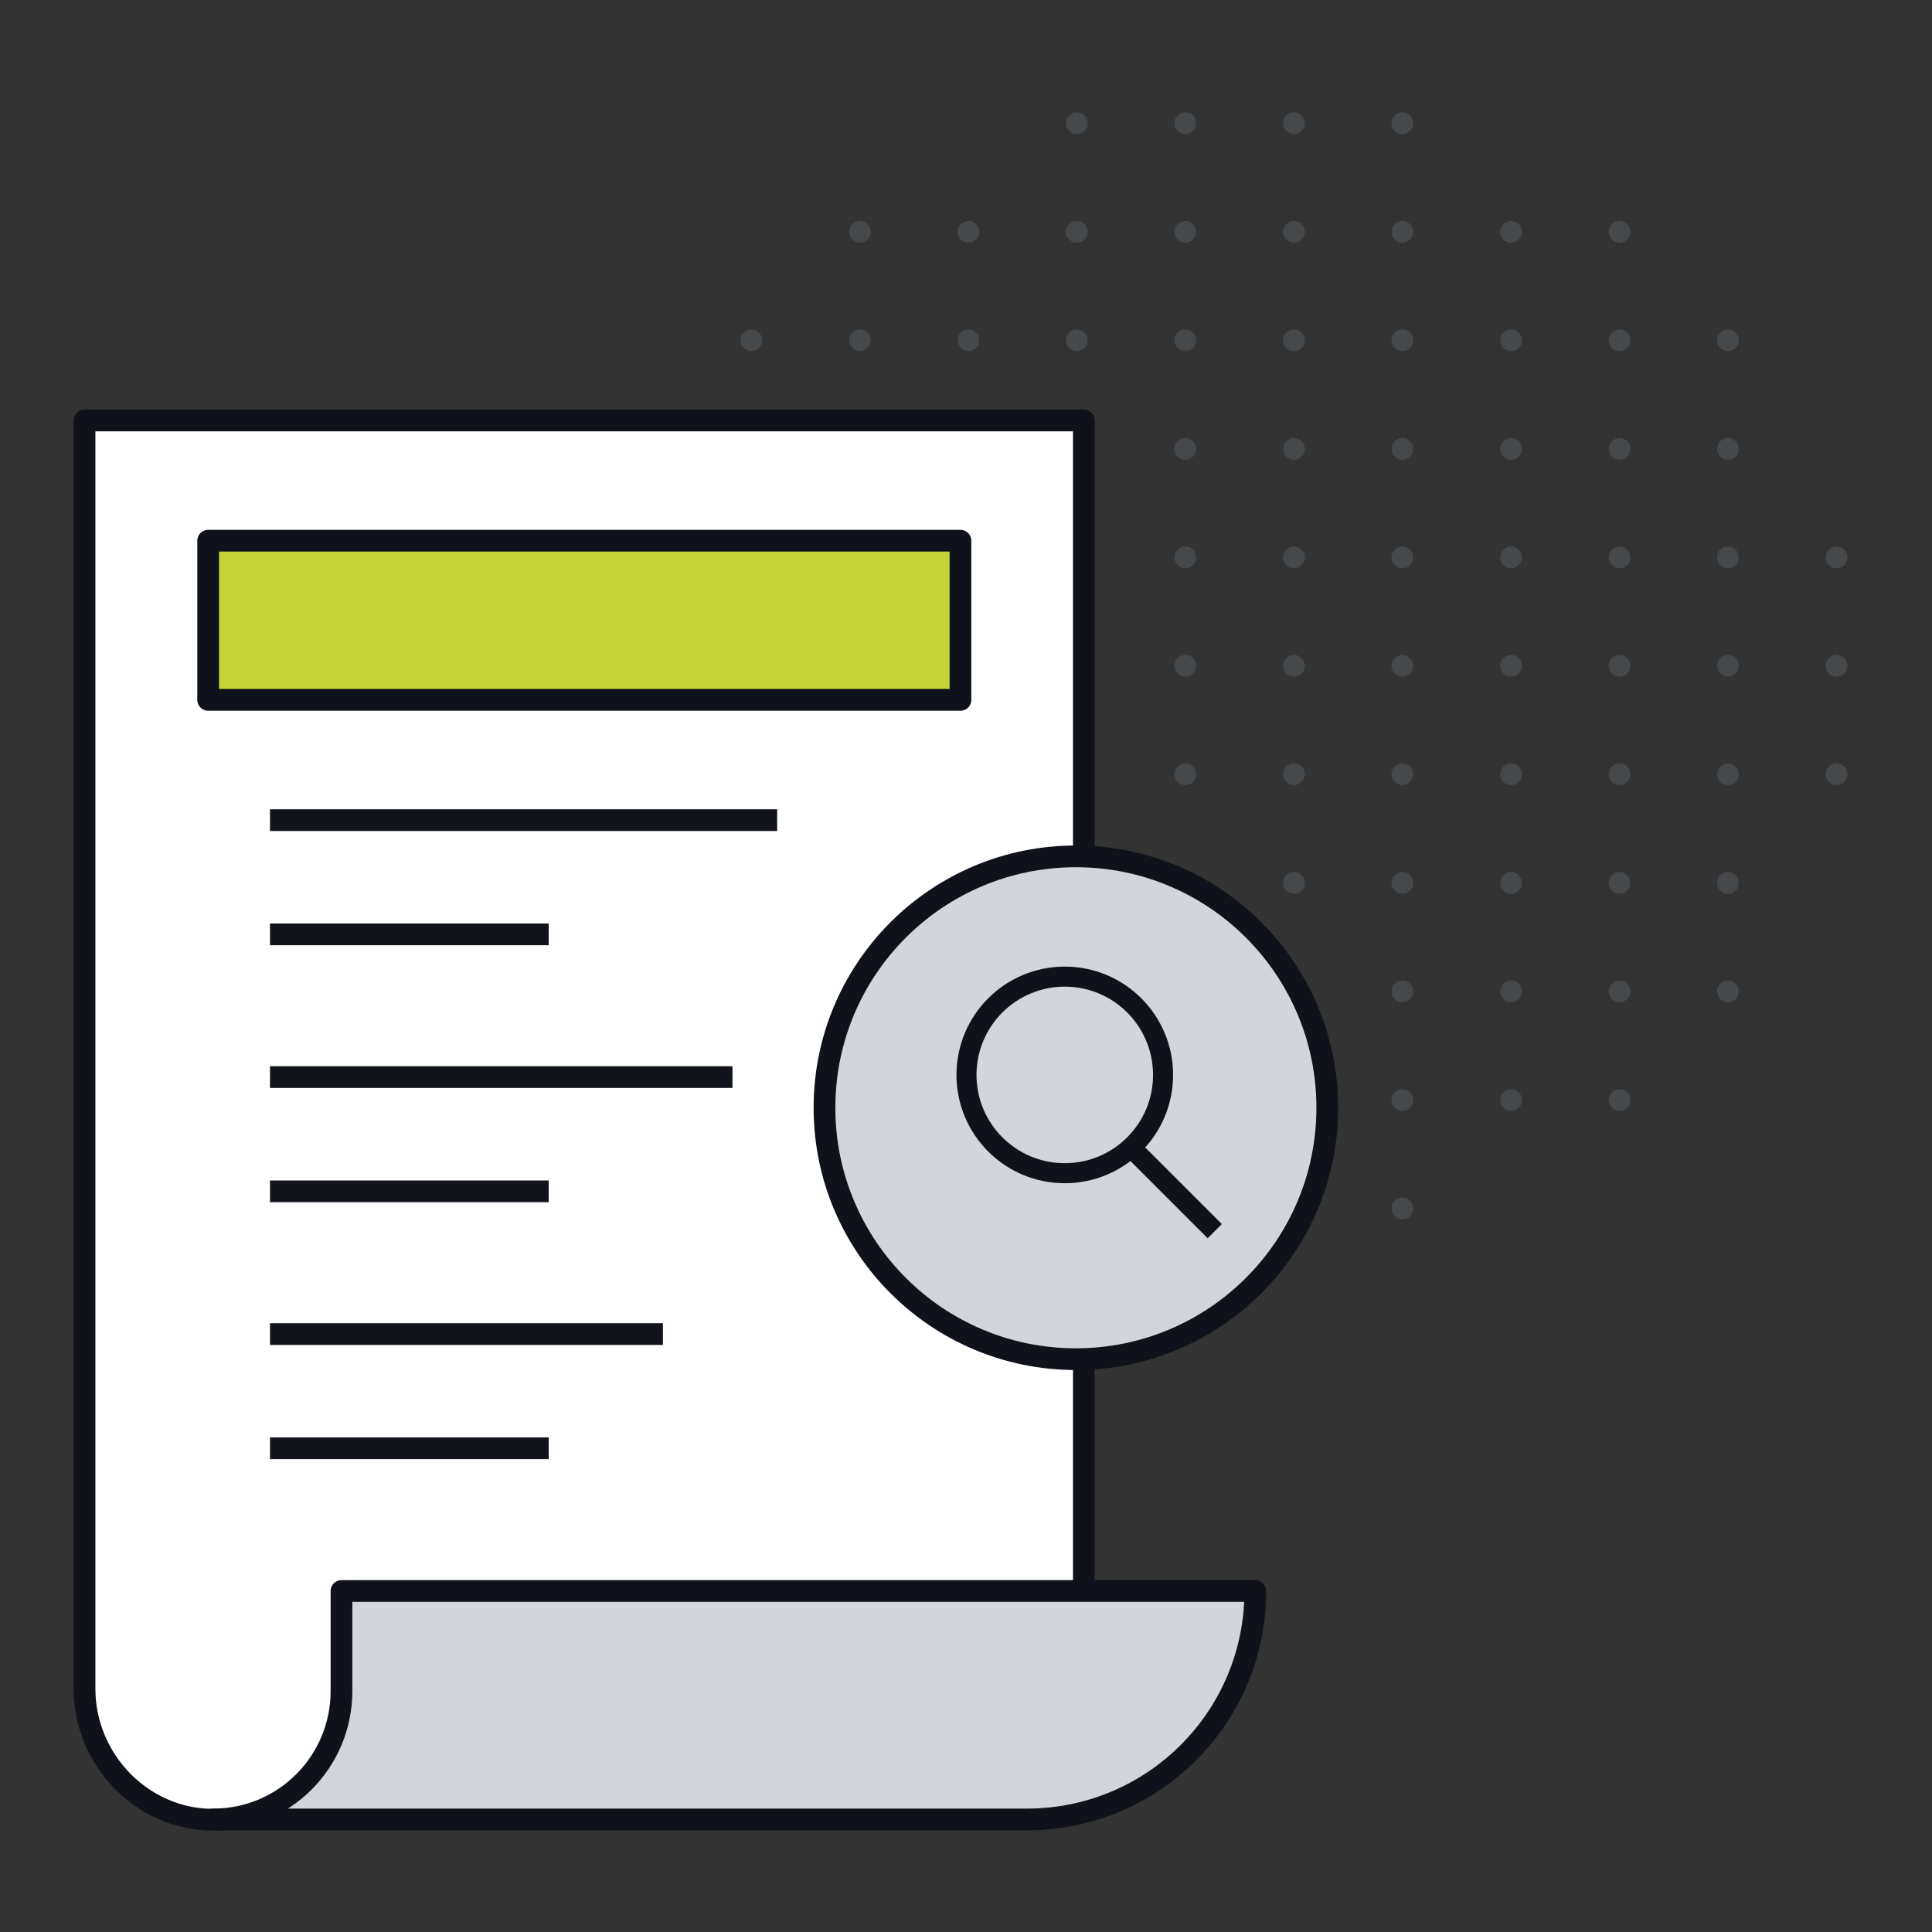
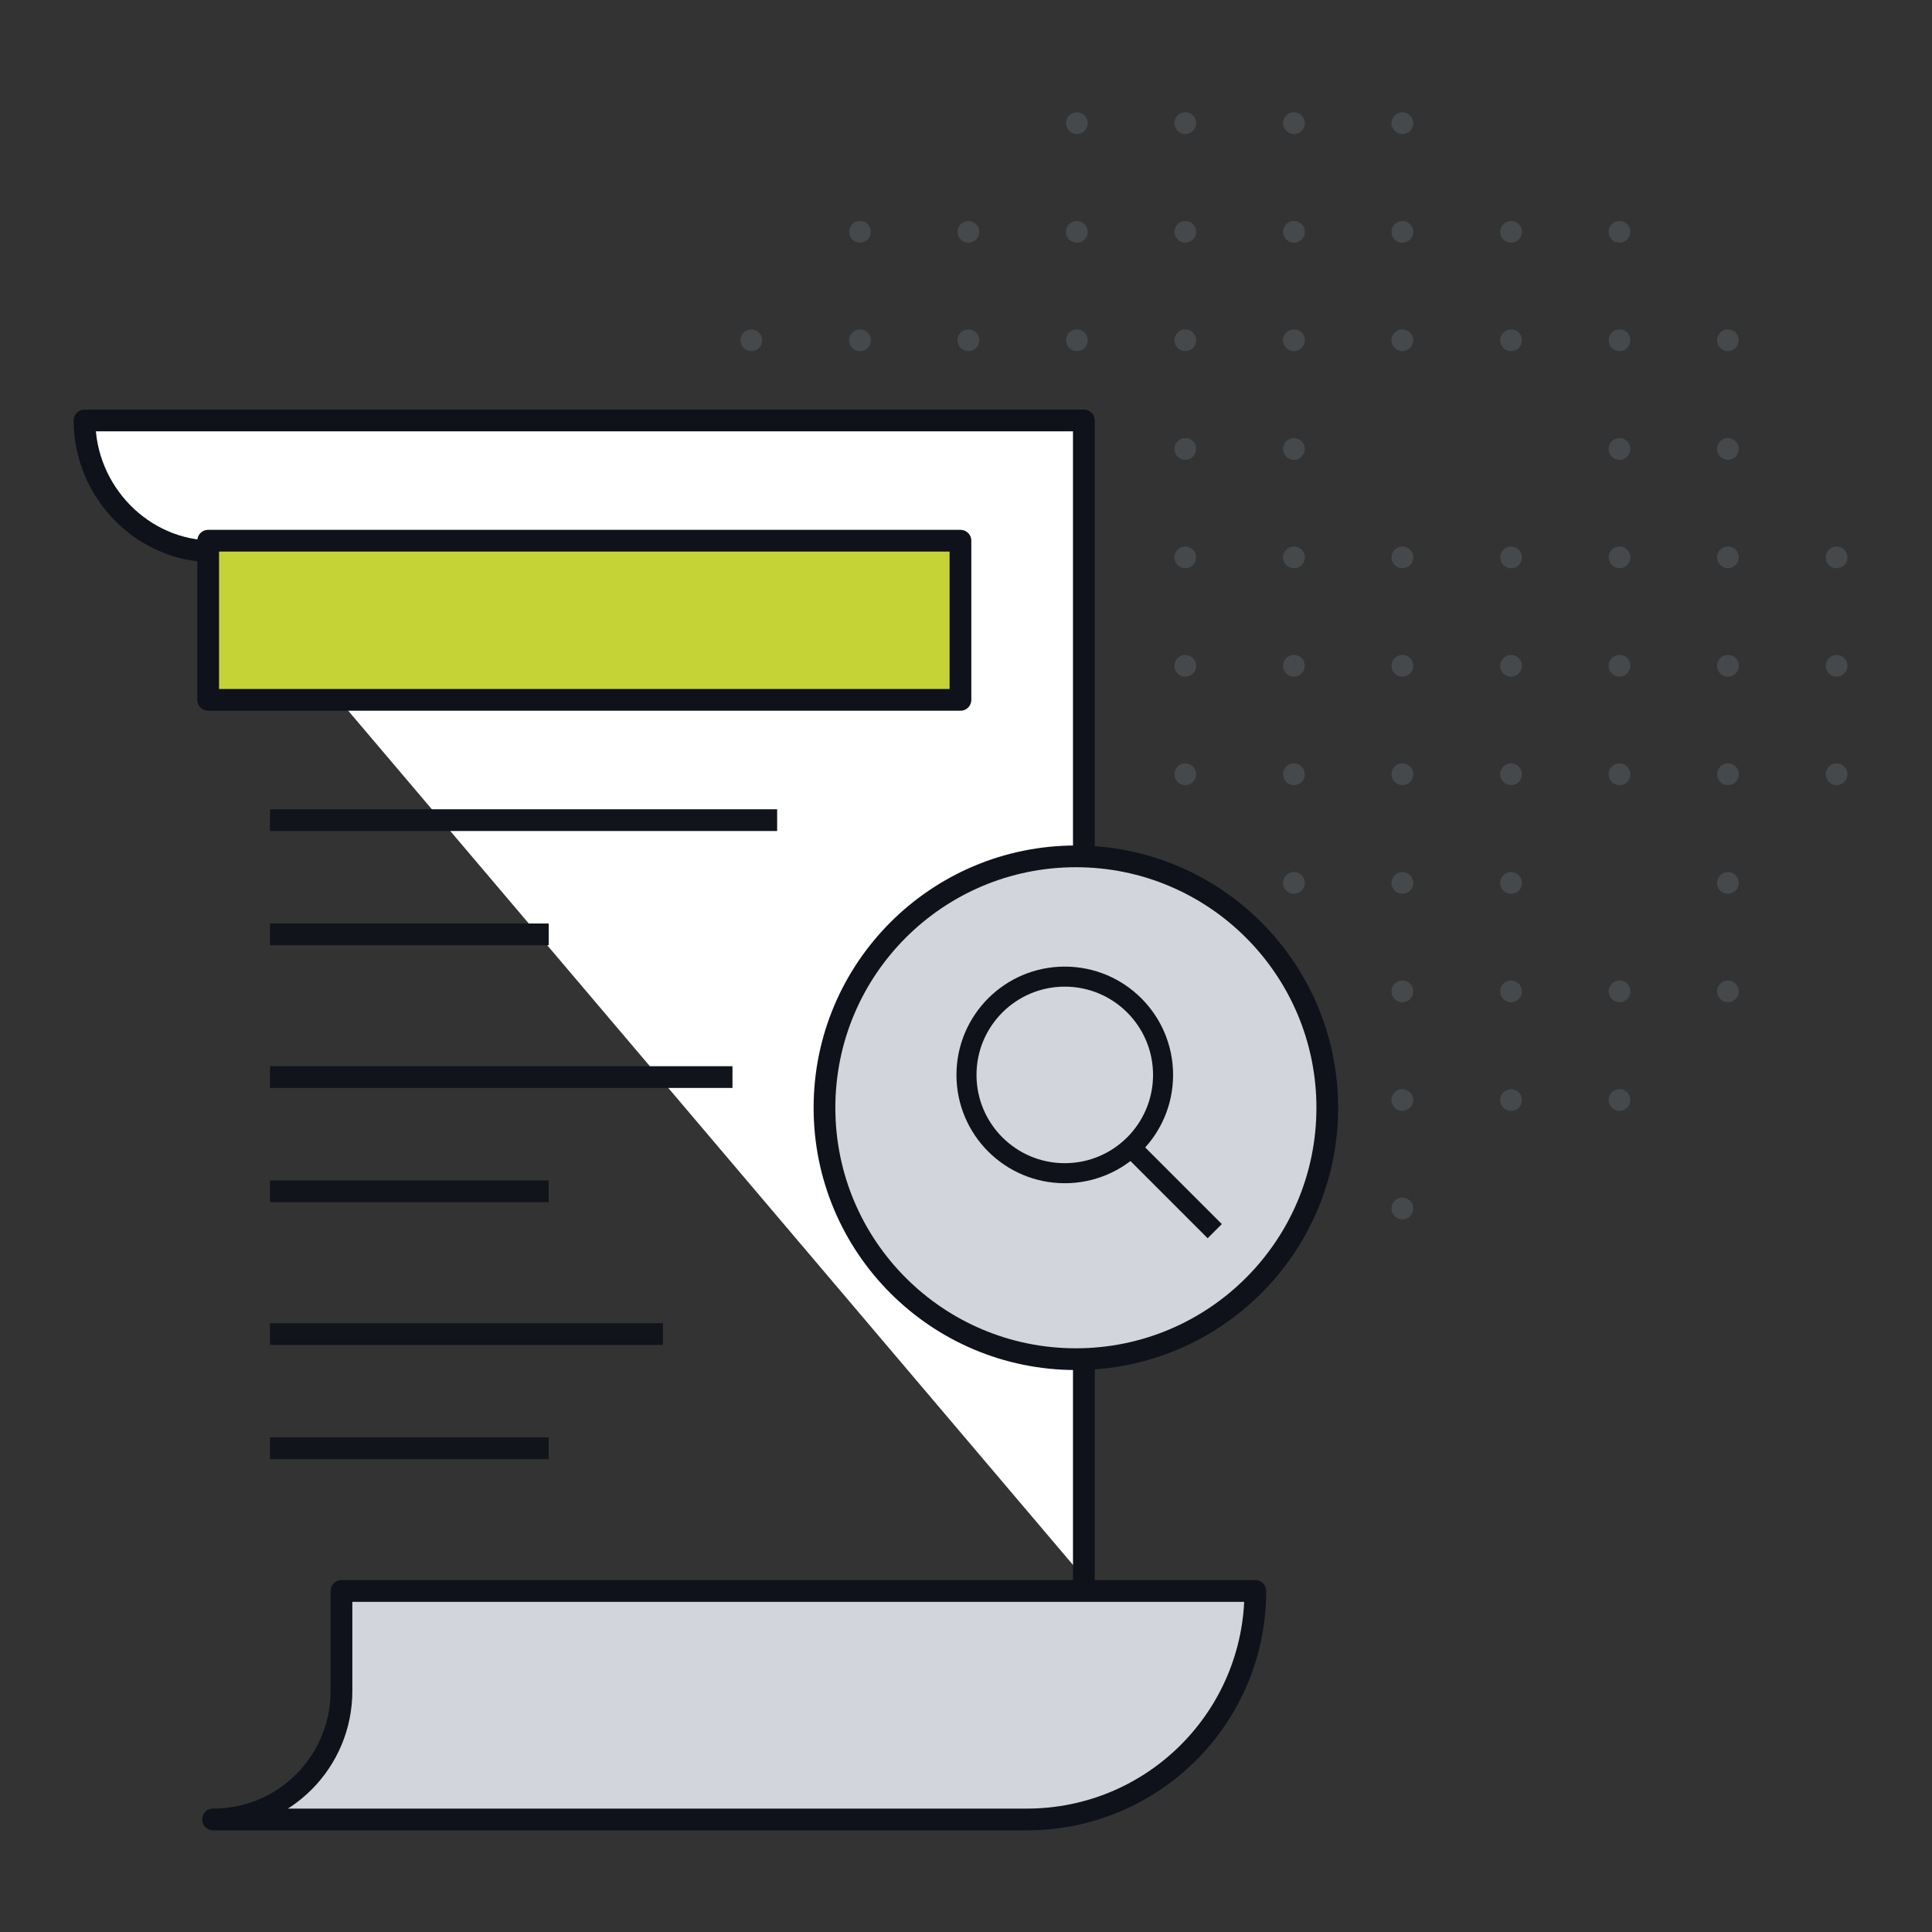
<svg xmlns="http://www.w3.org/2000/svg" id="a" viewBox="0 0 80 80">
  <rect x="0" y="0" width="80" height="80" fill="#333333" stroke="none" />
  <g style="opacity:.4;">
    <circle cx="44.59" cy="5.1" r=".45" style="fill:#616a71; stroke-width:0px;" />
    <circle cx="49.08" cy="5.1" r=".45" style="fill:#616a71; stroke-width:0px;" />
    <circle cx="53.58" cy="5.1" r=".45" style="fill:#616a71; stroke-width:0px;" />
    <circle cx="58.07" cy="5.1" r=".45" style="fill:#616a71; stroke-width:0px;" />
    <circle cx="35.61" cy="9.6" r=".45" style="fill:#616a71; stroke-width:0px;" />
    <circle cx="40.1" cy="9.6" r=".45" style="fill:#616a71; stroke-width:0px;" />
    <circle cx="44.59" cy="9.6" r=".45" style="fill:#616a71; stroke-width:0px;" />
    <circle cx="49.08" cy="9.6" r=".45" style="fill:#616a71; stroke-width:0px;" />
    <circle cx="53.58" cy="9.6" r=".45" style="fill:#616a71; stroke-width:0px;" />
    <circle cx="58.07" cy="9.6" r=".45" style="fill:#616a71; stroke-width:0px;" />
    <circle cx="62.57" cy="9.6" r=".45" style="fill:#616a71; stroke-width:0px;" />
    <circle cx="67.06" cy="9.6" r=".45" style="fill:#616a71; stroke-width:0px;" />
    <circle cx="31.11" cy="14.09" r=".45" style="fill:#616a71; stroke-width:0px;" />
    <circle cx="35.61" cy="14.09" r=".45" style="fill:#616a71; stroke-width:0px;" />
    <circle cx="40.1" cy="14.09" r=".45" style="fill:#616a71; stroke-width:0px;" />
    <circle cx="44.59" cy="14.09" r=".45" style="fill:#616a71; stroke-width:0px;" />
    <circle cx="49.08" cy="14.09" r=".45" style="fill:#616a71; stroke-width:0px;" />
    <circle cx="53.58" cy="14.09" r=".45" style="fill:#616a71; stroke-width:0px;" />
    <circle cx="58.07" cy="14.09" r=".45" style="fill:#616a71; stroke-width:0px;" />
    <circle cx="62.57" cy="14.09" r=".45" style="fill:#616a71; stroke-width:0px;" />
    <circle cx="67.06" cy="14.09" r=".45" style="fill:#616a71; stroke-width:0px;" />
    <circle cx="71.55" cy="14.09" r=".45" style="fill:#616a71; stroke-width:0px;" />
    <circle cx="31.11" cy="18.59" r=".45" style="fill:#616a71; stroke-width:0px;" />
    <circle cx="35.61" cy="18.59" r=".45" style="fill:#616a71; stroke-width:0px;" />
    <circle cx="40.1" cy="18.59" r=".45" style="fill:#616a71; stroke-width:0px;" />
    <circle cx="44.59" cy="18.59" r=".45" style="fill:#616a71; stroke-width:0px;" />
    <circle cx="49.08" cy="18.59" r=".45" style="fill:#616a71; stroke-width:0px;" />
    <circle cx="53.58" cy="18.59" r=".45" style="fill:#616a71; stroke-width:0px;" />
-     <circle cx="58.07" cy="18.59" r=".45" style="fill:#616a71; stroke-width:0px;" />
-     <circle cx="62.57" cy="18.59" r=".45" style="fill:#616a71; stroke-width:0px;" />
    <circle cx="67.06" cy="18.59" r=".45" style="fill:#616a71; stroke-width:0px;" />
    <circle cx="71.55" cy="18.59" r=".45" style="fill:#616a71; stroke-width:0px;" />
    <circle cx="49.08" cy="23.08" r=".45" style="fill:#616a71; stroke-width:0px;" />
    <circle cx="53.58" cy="23.08" r=".45" style="fill:#616a71; stroke-width:0px;" />
    <circle cx="58.07" cy="23.08" r=".45" style="fill:#616a71; stroke-width:0px;" />
    <circle cx="62.57" cy="23.08" r=".45" style="fill:#616a71; stroke-width:0px;" />
    <circle cx="67.06" cy="23.08" r=".45" style="fill:#616a71; stroke-width:0px;" />
    <circle cx="71.55" cy="23.08" r=".45" style="fill:#616a71; stroke-width:0px;" />
    <circle cx="76.05" cy="23.08" r=".45" style="fill:#616a71; stroke-width:0px;" />
    <circle cx="49.08" cy="27.57" r=".45" style="fill:#616a71; stroke-width:0px;" />
    <circle cx="53.58" cy="27.57" r=".45" style="fill:#616a71; stroke-width:0px;" />
    <circle cx="58.07" cy="27.57" r=".45" style="fill:#616a71; stroke-width:0px;" />
    <circle cx="62.57" cy="27.57" r=".45" style="fill:#616a71; stroke-width:0px;" />
    <circle cx="67.06" cy="27.57" r=".45" style="fill:#616a71; stroke-width:0px;" />
    <circle cx="71.55" cy="27.57" r=".45" style="fill:#616a71; stroke-width:0px;" />
    <circle cx="76.05" cy="27.57" r=".45" style="fill:#616a71; stroke-width:0px;" />
    <circle cx="49.08" cy="32.06" r=".45" style="fill:#616a71; stroke-width:0px;" />
    <circle cx="53.58" cy="32.06" r=".45" style="fill:#616a71; stroke-width:0px;" />
    <circle cx="58.07" cy="32.06" r=".45" style="fill:#616a71; stroke-width:0px;" />
    <circle cx="62.57" cy="32.06" r=".45" style="fill:#616a71; stroke-width:0px;" />
    <circle cx="67.06" cy="32.06" r=".45" style="fill:#616a71; stroke-width:0px;" />
    <circle cx="71.55" cy="32.06" r=".45" style="fill:#616a71; stroke-width:0px;" />
    <circle cx="76.05" cy="32.06" r=".45" style="fill:#616a71; stroke-width:0px;" />
    <circle cx="53.58" cy="36.56" r=".45" style="fill:#616a71; stroke-width:0px;" />
    <circle cx="58.07" cy="36.56" r=".45" style="fill:#616a71; stroke-width:0px;" />
    <circle cx="62.57" cy="36.56" r=".45" style="fill:#616a71; stroke-width:0px;" />
-     <circle cx="67.06" cy="36.56" r=".45" style="fill:#616a71; stroke-width:0px;" />
    <circle cx="71.55" cy="36.56" r=".45" style="fill:#616a71; stroke-width:0px;" />
    <circle cx="58.07" cy="41.05" r=".45" style="fill:#616a71; stroke-width:0px;" />
    <circle cx="62.57" cy="41.05" r=".45" style="fill:#616a71; stroke-width:0px;" />
    <circle cx="67.06" cy="41.05" r=".45" style="fill:#616a71; stroke-width:0px;" />
    <circle cx="71.55" cy="41.05" r=".45" style="fill:#616a71; stroke-width:0px;" />
    <circle cx="58.07" cy="45.55" r=".45" style="fill:#616a71; stroke-width:0px;" />
    <circle cx="62.57" cy="45.55" r=".45" style="fill:#616a71; stroke-width:0px;" />
    <circle cx="67.06" cy="45.55" r=".45" style="fill:#616a71; stroke-width:0px;" />
    <circle cx="58.07" cy="50.04" r=".45" style="fill:#616a71; stroke-width:0px;" />
  </g>
-   <path d="m44.88,65.33V17.41H3.5v52.52c0,2.94,2.39,5.42,5.32,5.42" style="fill:#fff; stroke:#0f121a; stroke-linecap:square; stroke-linejoin:round; stroke-width:.9px;" />
+   <path d="m44.88,65.33V17.41H3.5c0,2.94,2.39,5.42,5.32,5.42" style="fill:#fff; stroke:#0f121a; stroke-linecap:square; stroke-linejoin:round; stroke-width:.9px;" />
  <path d="m11.63,33.96h20.1" style="fill:none; stroke:#12141b; stroke-linecap:square; stroke-linejoin:round; stroke-width:.9px;" />
  <path d="m11.63,38.69h10.64" style="fill:none; stroke:#12141b; stroke-linecap:square; stroke-linejoin:round; stroke-width:.9px;" />
  <path d="m29.88,44.6H11.63" style="fill:none; stroke:#12141b; stroke-linecap:square; stroke-linejoin:round; stroke-width:.9px;" />
  <path d="m11.63,49.33h10.64" style="fill:none; stroke:#12141b; stroke-linecap:square; stroke-linejoin:round; stroke-width:.9px;" />
  <path d="m27,55.24h-15.37" style="fill:none; stroke:#12141b; stroke-linecap:square; stroke-linejoin:round; stroke-width:.9px;" />
  <path d="m11.63,59.97h10.64" style="fill:none; stroke:#12141b; stroke-linecap:square; stroke-linejoin:round; stroke-width:.9px;" />
  <path d="m49.61,65.88h0" style="fill:none; stroke:#12141b; stroke-linecap:square; stroke-linejoin:round; stroke-width:.9px;" />
  <path d="m8.85,75.34h-.03,33.7c5.23,0,9.46-4.23,9.46-9.46H14.14v4.14c0,2.93-2.36,5.31-5.29,5.32h0Z" style="fill:#d2d6dc; stroke:#0f121a; stroke-linecap:round; stroke-linejoin:round; stroke-width:.9px;" />
  <rect x="8.62" y="22.39" width="31.15" height="6.59" style="fill:#c6d336; stroke:#0f121a; stroke-linecap:round; stroke-linejoin:round; stroke-width:.9px;" />
  <circle cx="44.55" cy="45.87" r="10.41" style="fill:#d2d6dc; stroke:#0f121a; stroke-linecap:round; stroke-linejoin:round; stroke-width:.9px;" />
  <circle cx="44.09" cy="44.51" r="4.07" style="fill:none; stroke:#0f121a; stroke-linecap:square; stroke-linejoin:round; stroke-width:.83px;" />
  <line x1="46.84" y1="47.52" x2="50.3" y2="50.98" style="fill:none; stroke:#0f121a; stroke-linejoin:round; stroke-width:.83px;" />
</svg>